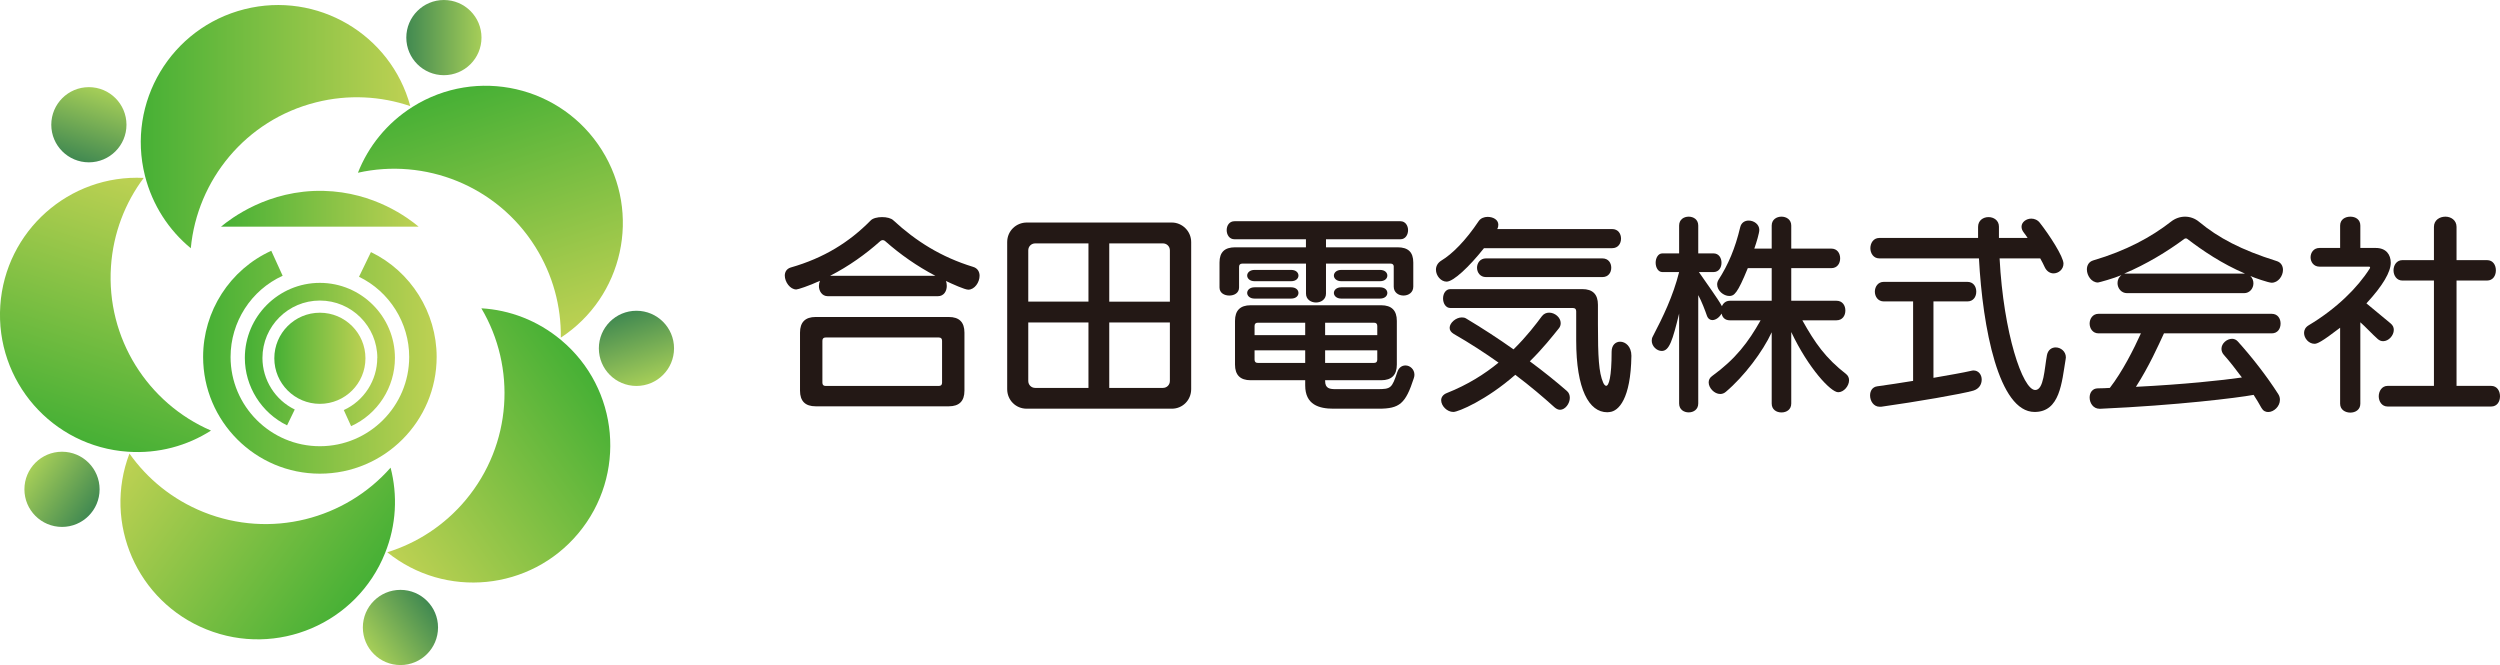
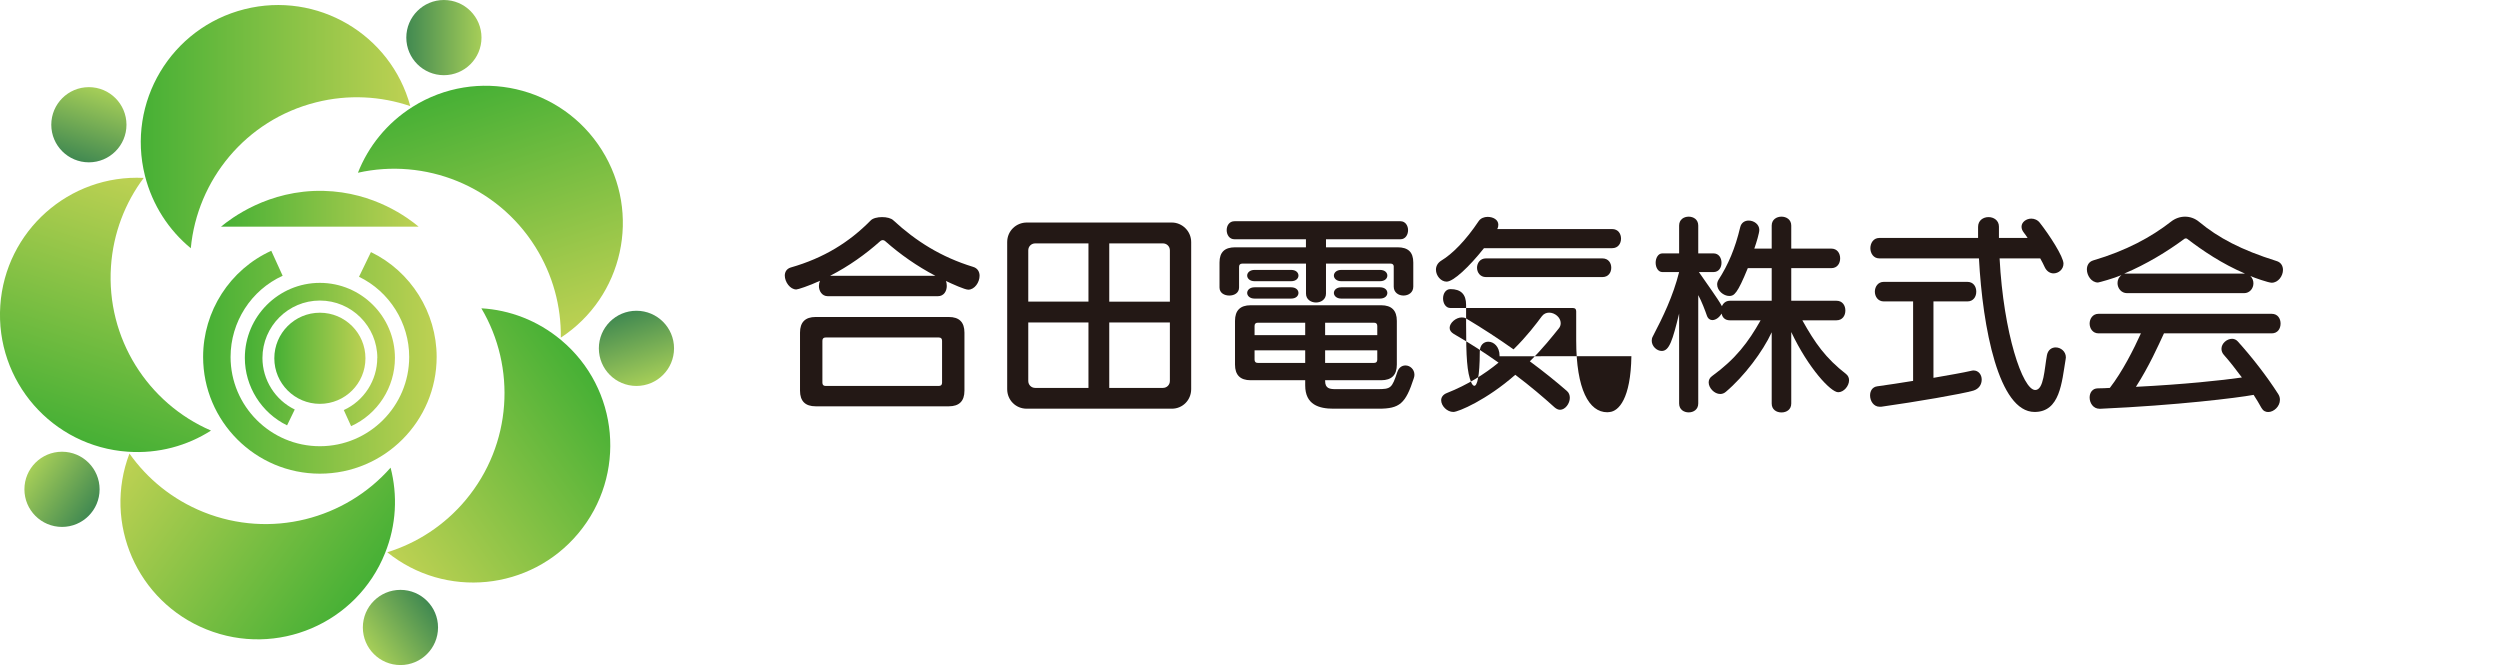
<svg xmlns="http://www.w3.org/2000/svg" xmlns:xlink="http://www.w3.org/1999/xlink" id="_レイヤー_2" data-name="レイヤー 2" viewBox="0 0 345.12 91.82">
  <defs>
    <style>
      .cls-1 {
        fill: url(#_名称未設定グラデーション_157-2);
      }

      .cls-1, .cls-2, .cls-3, .cls-4, .cls-5, .cls-6, .cls-7, .cls-8, .cls-9, .cls-10, .cls-11, .cls-12, .cls-13, .cls-14, .cls-15 {
        stroke-width: 0px;
      }

      .cls-2 {
        fill: url(#_名称未設定グラデーション_186-2);
      }

      .cls-3 {
        fill: url(#_名称未設定グラデーション_186);
      }

      .cls-4 {
        fill: url(#_名称未設定グラデーション_157-3);
      }

      .cls-5 {
        fill: url(#_名称未設定グラデーション_157);
      }

      .cls-6 {
        fill: url(#_名称未設定グラデーション_186-4);
      }

      .cls-7 {
        fill: url(#_名称未設定グラデーション_157-5);
      }

      .cls-8 {
        fill: url(#_名称未設定グラデーション_186-3);
      }

      .cls-9 {
        fill: url(#_名称未設定グラデーション_186-7);
      }

      .cls-10 {
        fill: url(#_名称未設定グラデーション_186-6);
      }

      .cls-11 {
        fill: url(#_名称未設定グラデーション_186-9);
      }

      .cls-12 {
        fill: url(#_名称未設定グラデーション_157-4);
      }

      .cls-13 {
        fill: #231815;
      }

      .cls-14 {
        fill: url(#_名称未設定グラデーション_186-8);
      }

      .cls-15 {
        fill: url(#_名称未設定グラデーション_186-5);
      }
    </style>
    <linearGradient id="_名称未設定グラデーション_186" data-name="名称未設定グラデーション 186" x1="17.47" y1="17.88" x2="54.68" y2="17.88" gradientTransform="translate(1.97 -.39)" gradientUnits="userSpaceOnUse">
      <stop offset="0" stop-color="#46b035" />
      <stop offset="1" stop-color="#bed153" />
    </linearGradient>
    <linearGradient id="_名称未設定グラデーション_157" data-name="名称未設定グラデーション 157" x1="54.11" y1="5.59" x2="64.5" y2="5.59" gradientTransform="translate(1.97 -.39)" gradientUnits="userSpaceOnUse">
      <stop offset="0" stop-color="#418951" />
      <stop offset="1" stop-color="#a6ce58" />
    </linearGradient>
    <linearGradient id="_名称未設定グラデーション_186-2" data-name="名称未設定グラデーション 186" x1="-6.66" y1="388.63" x2="30.55" y2="388.63" gradientTransform="translate(434.9 -101.66) rotate(72)" xlink:href="#_名称未設定グラデーション_186" />
    <linearGradient id="_名称未設定グラデーション_157-2" data-name="名称未設定グラデーション 157" x1="29.99" y1="376.33" x2="40.37" y2="376.33" gradientTransform="translate(434.9 -101.66) rotate(72)" xlink:href="#_名称未設定グラデーション_157" />
    <linearGradient id="_名称未設定グラデーション_186-3" data-name="名称未設定グラデーション 186" x1="338.48" y1="526.14" x2="375.69" y2="526.14" gradientTransform="translate(665 278.79) rotate(144)" xlink:href="#_名称未設定グラデーション_186" />
    <linearGradient id="_名称未設定グラデーション_157-3" data-name="名称未設定グラデーション 157" x1="375.13" y1="513.85" x2="385.52" y2="513.85" gradientTransform="translate(665 278.79) rotate(144)" xlink:href="#_名称未設定グラデーション_157" />
    <linearGradient id="_名称未設定グラデーション_186-4" data-name="名称未設定グラデーション 186" x1="575.92" y1="240.38" x2="613.13" y2="240.38" gradientTransform="translate(374.28 615.19) rotate(-144)" xlink:href="#_名称未設定グラデーション_186" />
    <linearGradient id="_名称未設定グラデーション_157-4" data-name="名称未設定グラデーション 157" x1="612.57" y1="228.09" x2="622.96" y2="228.09" gradientTransform="translate(374.28 615.19) rotate(-144)" xlink:href="#_名称未設定グラデーション_157" />
    <linearGradient id="_名称未設定グラデーション_186-5" data-name="名称未設定グラデーション 186" x1="377.52" y1="-73.74" x2="414.73" y2="-73.74" gradientTransform="translate(-35.5 442.65) rotate(-72)" xlink:href="#_名称未設定グラデーション_186" />
    <linearGradient id="_名称未設定グラデーション_157-5" data-name="名称未設定グラデーション 157" x1="414.17" y1="-86.03" x2="424.56" y2="-86.03" gradientTransform="translate(-35.5 442.65) rotate(-72)" xlink:href="#_名称未設定グラデーション_157" />
    <linearGradient id="_名称未設定グラデーション_186-6" data-name="名称未設定グラデーション 186" x1="37.86" y1="49.46" x2="50.45" y2="49.46" gradientTransform="matrix(1,0,0,1,0,0)" xlink:href="#_名称未設定グラデーション_186" />
    <linearGradient id="_名称未設定グラデーション_186-7" data-name="名称未設定グラデーション 186" x1="33.79" y1="48.93" x2="54.52" y2="48.93" gradientTransform="matrix(1,0,0,1,0,0)" xlink:href="#_名称未設定グラデーション_186" />
    <linearGradient id="_名称未設定グラデーション_186-8" data-name="名称未設定グラデーション 186" x1="28.04" y1="50.01" x2="60.27" y2="50.01" gradientTransform="matrix(1,0,0,1,0,0)" xlink:href="#_名称未設定グラデーション_186" />
    <linearGradient id="_名称未設定グラデーション_186-9" data-name="名称未設定グラデーション 186" x1="30.51" y1="28.81" x2="57.8" y2="28.81" gradientTransform="matrix(1,0,0,1,0,0)" xlink:href="#_名称未設定グラデーション_186" />
  </defs>
  <g id="_レイヤー_1-2" data-name="レイヤー 1">
    <g>
      <g>
        <path class="cls-13" d="M114.28,40.89c-.81,0-1.23-.72-1.23-1.41,0-.24.06-.51.15-.72-1.56.72-3.06,1.2-3.27,1.2-.87,0-1.59-1.05-1.59-1.92,0-.48.24-.93.81-1.11,4.62-1.32,8.1-3.51,11.03-6.48.3-.33.96-.48,1.59-.48s1.26.15,1.56.45c3.12,2.88,6.6,5.07,11,6.42.63.18.9.69.9,1.23,0,.9-.69,1.92-1.56,1.92-.48,0-2.19-.78-3.09-1.2.09.21.12.45.12.69,0,.69-.39,1.41-1.23,1.41h-15.2ZM112.6,56.09c-1.44,0-2.16-.72-2.16-2.16v-8.01c0-1.44.72-2.16,2.16-2.16h18.38c1.44,0,2.16.72,2.16,2.16v8.01c0,1.44-.72,2.16-2.16,2.16h-18.38ZM130.05,47.04c0-.3-.15-.45-.45-.45h-15.62c-.3,0-.45.15-.45.45v5.79c0,.3.15.45.45.45h15.62c.3,0,.45-.15.45-.45v-5.79ZM129.12,38.07c-2.52-1.32-4.83-2.94-6.87-4.74-.12-.12-.27-.18-.39-.18s-.27.06-.39.18c-1.95,1.74-4.29,3.42-6.87,4.74h14.51Z" />
        <path class="cls-13" d="M141.74,56.42c-1.53,0-2.7-1.2-2.7-2.7v-20.3c0-1.56,1.26-2.7,2.7-2.7h20.03c1.41,0,2.67,1.17,2.67,2.7v20.3c0,1.5-1.17,2.7-2.67,2.7h-20.03ZM150.26,33.6h-7.35c-.54,0-.96.42-.96.96v7.08h8.31v-8.04ZM150.26,44.52h-8.31v8.07c0,.54.42.96.96.96h7.35v-9.03ZM161.5,34.56c0-.54-.42-.96-.96-.96h-7.41v8.04h8.37v-7.08ZM161.5,44.52h-8.37v9.03h7.41c.54,0,.96-.42.96-.96v-8.07Z" />
        <path class="cls-13" d="M192.41,36.84c0-.3-.15-.45-.45-.45h-8.91v4.14c0,.81-.69,1.23-1.38,1.23s-1.38-.42-1.38-1.23v-4.14h-8.79c-.3,0-.45.15-.45.45v2.85c0,.75-.66,1.11-1.35,1.11s-1.35-.36-1.35-1.11v-3.45c0-1.44.72-2.1,2.16-2.1h9.77v-1.11h-9.86c-.72,0-1.08-.63-1.08-1.26s.36-1.23,1.08-1.23h22.91c.69,0,1.05.63,1.05,1.23,0,.63-.36,1.26-1.05,1.26h-10.28v1.11h9.89c1.44,0,2.16.66,2.16,2.1v3.33c0,.81-.66,1.23-1.35,1.23s-1.35-.42-1.35-1.23v-2.73ZM184.08,56.42c-1.98,0-3.9-.54-3.9-3.21v-.72h-7.53c-1.44,0-2.16-.72-2.16-2.16v-6.03c0-1.44.72-2.16,2.16-2.16h18.02c1.44,0,2.16.72,2.16,2.16v6.03c0,1.44-.72,2.16-2.16,2.16h-7.74v.09c0,1.08.66,1.14,1.5,1.14h5.7c1.89,0,2.01-.12,2.76-2.34.21-.66.66-.93,1.14-.93.6,0,1.23.51,1.23,1.29,0,.15-.03.3-.09.48-1.14,3.51-1.95,4.2-4.86,4.2h-6.24ZM173.19,38.82c-.66,0-1.02-.39-1.02-.78s.36-.78,1.02-.78h5.04c.69,0,1.02.39,1.02.78s-.33.78-1.02.78h-5.04ZM173.19,41.22c-.66,0-1.02-.39-1.02-.78s.36-.78,1.02-.78h5.04c.69,0,1.02.39,1.02.78s-.33.78-1.02.78h-5.04ZM180.18,44.55h-6.54c-.3,0-.45.15-.45.45v1.26h6.99v-1.71ZM180.18,48.36h-6.99v1.29c0,.3.15.45.45.45h6.54v-1.74ZM190.13,45c0-.3-.15-.45-.45-.45h-6.75v1.71h7.2v-1.26ZM190.13,48.36h-7.2v1.74h6.75c.3,0,.45-.15.45-.45v-1.29ZM185.16,38.82c-.66,0-1.02-.39-1.02-.78s.36-.78,1.02-.78h5.34c.69,0,1.02.39,1.02.78s-.33.78-1.02.78h-5.34ZM185.16,41.22c-.66,0-1.02-.39-1.02-.78s.36-.78,1.02-.78h5.34c.69,0,1.02.39,1.02.78s-.33.78-1.02.78h-5.34Z" />
-         <path class="cls-13" d="M204.86,34.26c-2.07,2.61-4.23,4.62-5.16,4.62-.78,0-1.47-.81-1.47-1.65,0-.45.21-.93.75-1.26,1.5-.9,3.36-2.76,5.16-5.46.27-.39.75-.57,1.23-.57.75,0,1.47.39,1.47,1.08,0,.18-.03.39-.15.6h15.86c.84,0,1.23.66,1.23,1.32s-.39,1.32-1.23,1.32h-17.69ZM200.63,56.87c-.87,0-1.68-.84-1.68-1.62,0-.39.24-.78.78-.99,2.88-1.14,5.25-2.64,7.14-4.2-1.86-1.32-3.93-2.67-6.18-3.96-.39-.24-.57-.51-.57-.84,0-.69.87-1.44,1.68-1.44.21,0,.42.03.6.15,2.25,1.35,4.47,2.79,6.54,4.26,1.86-1.83,3.12-3.51,3.9-4.56.27-.36.63-.51,1.02-.51.78,0,1.59.66,1.59,1.44,0,.24-.06.51-.27.75-.87,1.08-2.19,2.76-3.99,4.53,1.95,1.44,3.69,2.85,5.1,4.08.3.24.42.6.42.96,0,.78-.63,1.65-1.35,1.65-.24,0-.51-.12-.75-.33-1.56-1.41-3.36-2.94-5.43-4.5-3.96,3.48-7.86,5.13-8.55,5.13ZM225.21,49.17c-.09,5.91-1.77,7.59-3,7.71-.12,0-.21.03-.33.03-2.52,0-4.29-3.15-4.29-9.92v-4.02c0-.3-.15-.45-.45-.45h-16.91c-.66,0-1.02-.66-1.02-1.32s.36-1.29,1.02-1.29h18.2c1.44,0,2.16.72,2.16,2.16v2.7c0,4.5.12,6.66.72,8.04.12.27.27.45.42.45.36,0,.75-1.17.75-4.71,0-.93.57-1.38,1.17-1.38.75,0,1.56.66,1.56,1.95v.06ZM205.13,38.25c-.81,0-1.23-.66-1.23-1.29s.42-1.29,1.23-1.29h16.07c.84,0,1.23.63,1.23,1.29s-.39,1.29-1.23,1.29h-16.07Z" />
+         <path class="cls-13" d="M204.86,34.26c-2.07,2.61-4.23,4.62-5.16,4.62-.78,0-1.47-.81-1.47-1.65,0-.45.21-.93.75-1.26,1.5-.9,3.36-2.76,5.16-5.46.27-.39.75-.57,1.23-.57.75,0,1.47.39,1.47,1.08,0,.18-.03.39-.15.6h15.86c.84,0,1.23.66,1.23,1.32s-.39,1.32-1.23,1.32h-17.69ZM200.63,56.87c-.87,0-1.68-.84-1.68-1.62,0-.39.24-.78.78-.99,2.88-1.14,5.25-2.64,7.14-4.2-1.86-1.32-3.93-2.67-6.18-3.96-.39-.24-.57-.51-.57-.84,0-.69.87-1.44,1.68-1.44.21,0,.42.03.6.15,2.25,1.35,4.47,2.79,6.54,4.26,1.86-1.83,3.12-3.51,3.9-4.56.27-.36.63-.51,1.02-.51.78,0,1.59.66,1.59,1.44,0,.24-.06.51-.27.75-.87,1.08-2.19,2.76-3.99,4.53,1.95,1.44,3.69,2.85,5.1,4.08.3.24.42.6.42.96,0,.78-.63,1.65-1.35,1.65-.24,0-.51-.12-.75-.33-1.56-1.41-3.36-2.94-5.43-4.5-3.96,3.48-7.86,5.13-8.55,5.13ZM225.21,49.17c-.09,5.91-1.77,7.59-3,7.71-.12,0-.21.03-.33.03-2.52,0-4.29-3.15-4.29-9.92v-4.02c0-.3-.15-.45-.45-.45h-16.91c-.66,0-1.02-.66-1.02-1.32s.36-1.29,1.02-1.29c1.44,0,2.16.72,2.16,2.16v2.7c0,4.5.12,6.66.72,8.04.12.27.27.45.42.45.36,0,.75-1.17.75-4.71,0-.93.57-1.38,1.17-1.38.75,0,1.56.66,1.56,1.95v.06ZM205.13,38.25c-.81,0-1.23-.66-1.23-1.29s.42-1.29,1.23-1.29h16.07c.84,0,1.23.63,1.23,1.29s-.39,1.29-1.23,1.29h-16.07Z" />
        <path class="cls-13" d="M244.58,45.87c-1.23,2.67-3.81,6.09-6.33,8.22-.24.21-.51.3-.78.3-.81,0-1.59-.84-1.59-1.59,0-.33.12-.63.45-.87,3.3-2.4,5.01-4.68,6.72-7.71h-4.23c-.78,0-1.05-.48-1.17-.93-.24.48-.78.9-1.26.9-.3,0-.6-.18-.75-.6-.24-.69-.72-1.98-1.2-2.85v14.96c0,.84-.66,1.23-1.32,1.23s-1.32-.39-1.32-1.23v-12.41c-.9,3.69-1.35,5.16-2.4,5.16-.69,0-1.38-.66-1.38-1.41,0-.21.03-.39.15-.6,1.41-2.7,2.79-5.55,3.63-8.88h-2.31c-.6,0-.93-.66-.93-1.29s.33-1.29.93-1.29h2.31v-3.84c0-.84.66-1.23,1.32-1.23s1.32.39,1.32,1.23v3.84h2.1c.75,0,1.11.63,1.11,1.29s-.36,1.29-1.11,1.29h-2.01c1.29,1.89,2.55,3.57,3.18,4.71.18-.42.54-.75,1.11-.75h5.76v-4.5h-3.3c-1.44,3.54-1.89,3.84-2.55,3.84-.81,0-1.68-.75-1.68-1.59,0-.21.06-.42.18-.63,1.35-2.1,2.31-4.35,3-7.26.15-.66.66-.93,1.17-.93.72,0,1.47.51,1.47,1.29,0,.42-.39,1.74-.69,2.58h2.4v-3.18c0-.84.69-1.23,1.35-1.23s1.35.39,1.35,1.23v3.18h5.52c.84,0,1.23.66,1.23,1.35s-.39,1.35-1.23,1.35h-5.52v4.5h6.24c.84,0,1.23.66,1.23,1.35s-.39,1.35-1.23,1.35h-4.71c1.74,3.12,3.21,5.22,6.03,7.41.3.24.42.54.42.87,0,.78-.72,1.65-1.5,1.65-1.02,0-4.11-3.3-6.48-8.31v9.87c0,.84-.66,1.23-1.35,1.23s-1.35-.39-1.35-1.23v-9.83Z" />
        <path class="cls-13" d="M264.1,41.61h-4.05c-.81,0-1.23-.69-1.23-1.35s.42-1.35,1.23-1.35h11.54c.84,0,1.23.66,1.23,1.35s-.39,1.35-1.23,1.35h-4.68v10.55c2.22-.39,4.14-.72,5.16-.96.12-.03.24-.06.36-.06.72,0,1.14.6,1.14,1.26s-.36,1.29-1.17,1.53c-1.56.45-7.8,1.53-12.71,2.22h-.21c-.84,0-1.32-.81-1.32-1.56,0-.6.3-1.17.99-1.26,1.59-.21,3.24-.48,4.95-.75v-10.97ZM276.04,35.67c.54,10.31,3.18,18.17,4.92,18.17,1.2,0,1.26-2.91,1.62-4.83.15-.72.66-1.05,1.2-1.05.69,0,1.41.54,1.41,1.38,0,.09-.03.15-.03.24-.54,3.24-.78,7.29-4.29,7.29-4.95,0-7.17-11.6-7.68-21.2h-13.76c-.81,0-1.23-.72-1.23-1.41s.42-1.41,1.23-1.41h13.64v-1.53c0-.9.72-1.35,1.44-1.35s1.44.45,1.44,1.32v1.56h3.96c-.15-.24-.33-.48-.51-.72-.24-.3-.33-.57-.33-.84,0-.63.66-1.11,1.35-1.11.42,0,.87.18,1.17.57,1.32,1.68,3.27,4.68,3.27,5.64,0,.81-.69,1.35-1.38,1.35-.45,0-.93-.27-1.2-.84-.18-.39-.39-.81-.63-1.23h-5.61Z" />
        <path class="cls-13" d="M293.64,40.47c-.81,0-1.32-.69-1.32-1.38,0-.42.15-.81.54-1.11-1.05.45-3.12,1.02-3.24,1.02-.9,0-1.53-.96-1.53-1.8,0-.57.27-1.08.9-1.26,4.5-1.32,7.98-3.21,10.67-5.31.6-.48,1.29-.72,1.98-.72s1.38.24,1.95.72c2.64,2.19,5.79,3.87,10.67,5.4.63.18.9.69.9,1.23,0,.84-.66,1.77-1.56,1.77-.42,0-2.43-.69-2.94-.93.3.3.42.66.42,1.02,0,.69-.51,1.35-1.29,1.35h-16.16ZM298.73,46.02c-.78,1.68-2.04,4.53-3.87,7.38,6.6-.33,11.96-.9,14.63-1.29-.87-1.17-1.71-2.25-2.49-3.12-.24-.27-.33-.57-.33-.84,0-.75.75-1.38,1.47-1.38.27,0,.57.12.78.36,1.95,2.16,3.99,4.77,5.58,7.26.18.27.24.54.24.81,0,.9-.84,1.68-1.62,1.68-.36,0-.69-.15-.93-.57-.33-.6-.69-1.2-1.08-1.8-2.28.42-10.52,1.44-21.17,1.92h-.09c-.9,0-1.38-.81-1.38-1.56,0-.63.36-1.26,1.14-1.26.57,0,1.11-.03,1.65-.06,1.74-2.25,3.3-5.34,4.29-7.53h-5.85c-.81,0-1.23-.69-1.23-1.35s.42-1.35,1.23-1.35h23.9c.84,0,1.23.66,1.23,1.35s-.39,1.35-1.23,1.35h-14.87ZM309.92,37.77c-3.21-1.38-5.82-3.15-7.98-4.8-.03-.03-.12-.06-.18-.06-.09,0-.15.03-.21.06-2.34,1.74-5.25,3.51-8.31,4.8h16.67Z" />
-         <path class="cls-13" d="M323.05,45.24c-2.61,2.01-3.18,2.22-3.54,2.22-.78,0-1.44-.75-1.44-1.5,0-.39.18-.78.63-1.05,3.87-2.31,6.78-5.22,8.43-7.83.03-.06.06-.09.06-.15s-.06-.12-.12-.12h-6.87c-.81,0-1.23-.66-1.23-1.29s.42-1.29,1.23-1.29h2.85v-3.09c0-.84.69-1.23,1.41-1.23s1.38.39,1.38,1.23v3.09h2.13c1.44,0,2.07.93,2.07,2.04,0,1.26-1.08,3.15-3.36,5.61.75.6,2.4,2.01,3.33,2.76.33.27.45.57.45.9,0,.78-.72,1.56-1.47,1.56-.27,0-.51-.09-.75-.3-.72-.63-1.77-1.77-2.4-2.31v11.24c0,.84-.69,1.23-1.38,1.23s-1.41-.39-1.41-1.23v-10.49ZM329.61,56.12c-.81,0-1.23-.72-1.23-1.41s.42-1.44,1.23-1.44h6.39v-14.54h-4.35c-.81,0-1.23-.72-1.23-1.41s.42-1.41,1.23-1.41h4.35v-4.59c0-.93.78-1.41,1.59-1.41.75,0,1.53.48,1.53,1.41v4.59h4.2c.84,0,1.23.69,1.23,1.41s-.39,1.41-1.23,1.41h-4.2v14.54h4.77c.84,0,1.23.72,1.23,1.44s-.39,1.41-1.23,1.41h-14.27Z" />
      </g>
      <path class="cls-3" d="M26.34,34.27c-3.01-2.48-5.29-5.91-6.33-10.01-2.55-10.14,3.59-20.43,13.75-22.99,10.02-2.52,20.19,3.45,22.88,13.38-4.06-1.38-8.56-1.65-13.02-.52-9.7,2.44-16.4,10.72-17.28,20.14Z" />
      <circle class="cls-5" cx="61.28" cy="5.19" r="5.19" />
      <path class="cls-2" d="M49.41,23.85c1.43-3.63,3.99-6.86,7.56-9.11,8.86-5.56,20.54-2.89,26.11,5.97,5.5,8.75,2.96,20.27-5.66,25.9.06-4.29-1.08-8.65-3.53-12.55-5.32-8.47-15.26-12.29-24.49-10.21Z" />
      <circle class="cls-1" cx="87.86" cy="48.09" r="5.19" />
      <path class="cls-8" d="M66.45,42.56c3.9.23,7.76,1.67,11,4.38,8.03,6.7,9.1,18.64,2.39,26.68-6.62,7.93-18.36,9.08-26.38,2.62,4.1-1.27,7.89-3.7,10.84-7.23,6.41-7.68,6.97-18.31,2.15-26.45Z" />
      <circle class="cls-4" cx="55.28" cy="86.62" r="5.19" />
      <path class="cls-6" d="M53.92,64.56c.98,3.78.81,7.9-.77,11.81-3.89,9.71-14.92,14.42-24.64,10.52-9.59-3.85-14.31-14.66-10.64-24.28,2.47,3.5,5.95,6.36,10.23,8.08,9.28,3.72,19.57.97,25.82-6.13Z" />
      <circle class="cls-12" cx="8.56" cy="67.55" r="5.19" />
      <path class="cls-15" d="M29.13,59.44c-3.29,2.1-7.26,3.21-11.47,2.92C7.22,61.65-.66,52.63.04,42.18c.7-10.31,9.52-18.13,19.8-17.62-2.57,3.43-4.21,7.63-4.52,12.22-.67,9.98,5.13,18.91,13.81,22.66Z" />
      <circle class="cls-7" cx="12.27" cy="17.22" r="5.19" />
      <circle class="cls-10" cx="44.16" cy="49.46" r="6.29" />
      <path class="cls-9" d="M52.08,49.4c0,3.1-1.82,5.93-4.62,7.21l1.01,2.22c3.68-1.67,6.05-5.37,6.05-9.42,0-5.71-4.65-10.36-10.36-10.36s-10.36,4.65-10.36,10.36c0,3.94,2.29,7.59,5.83,9.31l1.06-2.19c-2.71-1.31-4.46-4.1-4.46-7.11,0-4.37,3.56-7.93,7.93-7.93s7.93,3.56,7.93,7.93Z" />
      <path class="cls-14" d="M31.83,49.28c0-4.82,2.82-9.22,7.19-11.21l-1.57-3.45c-5.72,2.6-9.41,8.35-9.41,14.65,0,8.89,7.23,16.12,16.12,16.12s16.12-7.23,16.12-16.12c0-6.13-3.56-11.81-9.07-14.47l-1.65,3.41c4.21,2.03,6.93,6.38,6.93,11.06,0,6.8-5.53,12.33-12.33,12.33s-12.33-5.53-12.33-12.33Z" />
      <path class="cls-11" d="M30.51,31.29c1.3-1.07,6.49-5.12,14.16-4.94,7.03.17,11.74,3.79,13.12,4.94h-27.29Z" />
    </g>
  </g>
</svg>